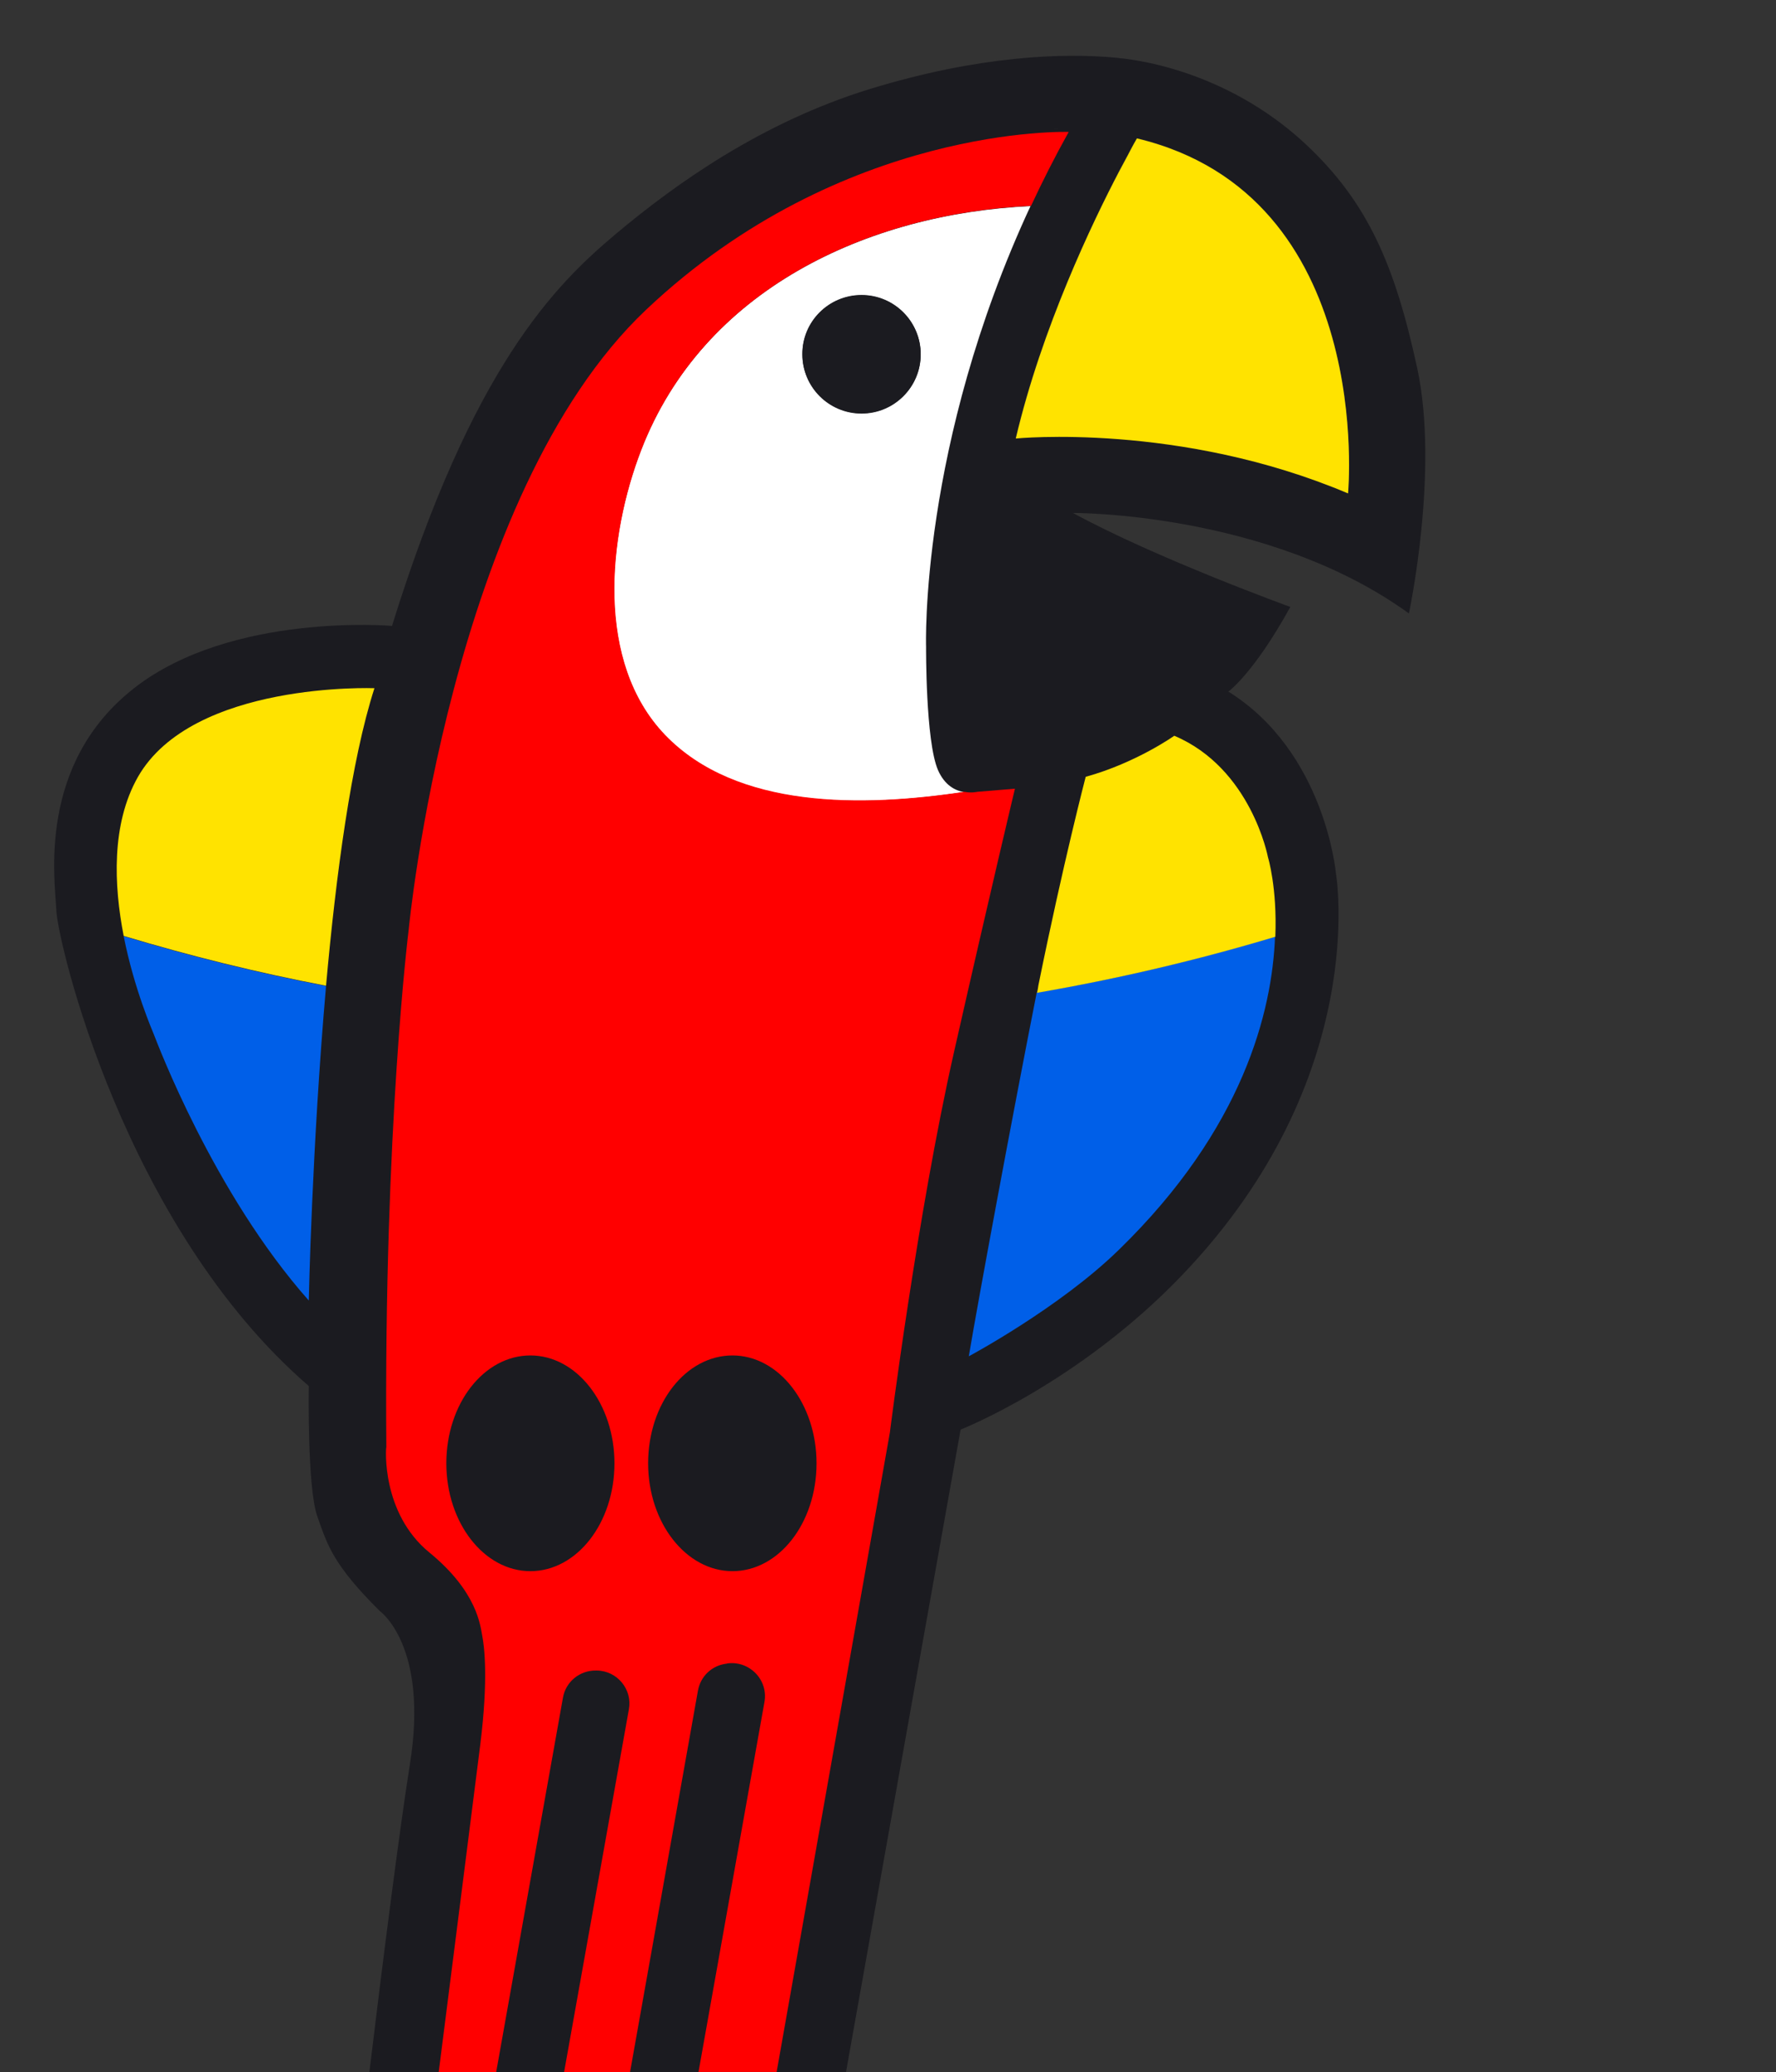
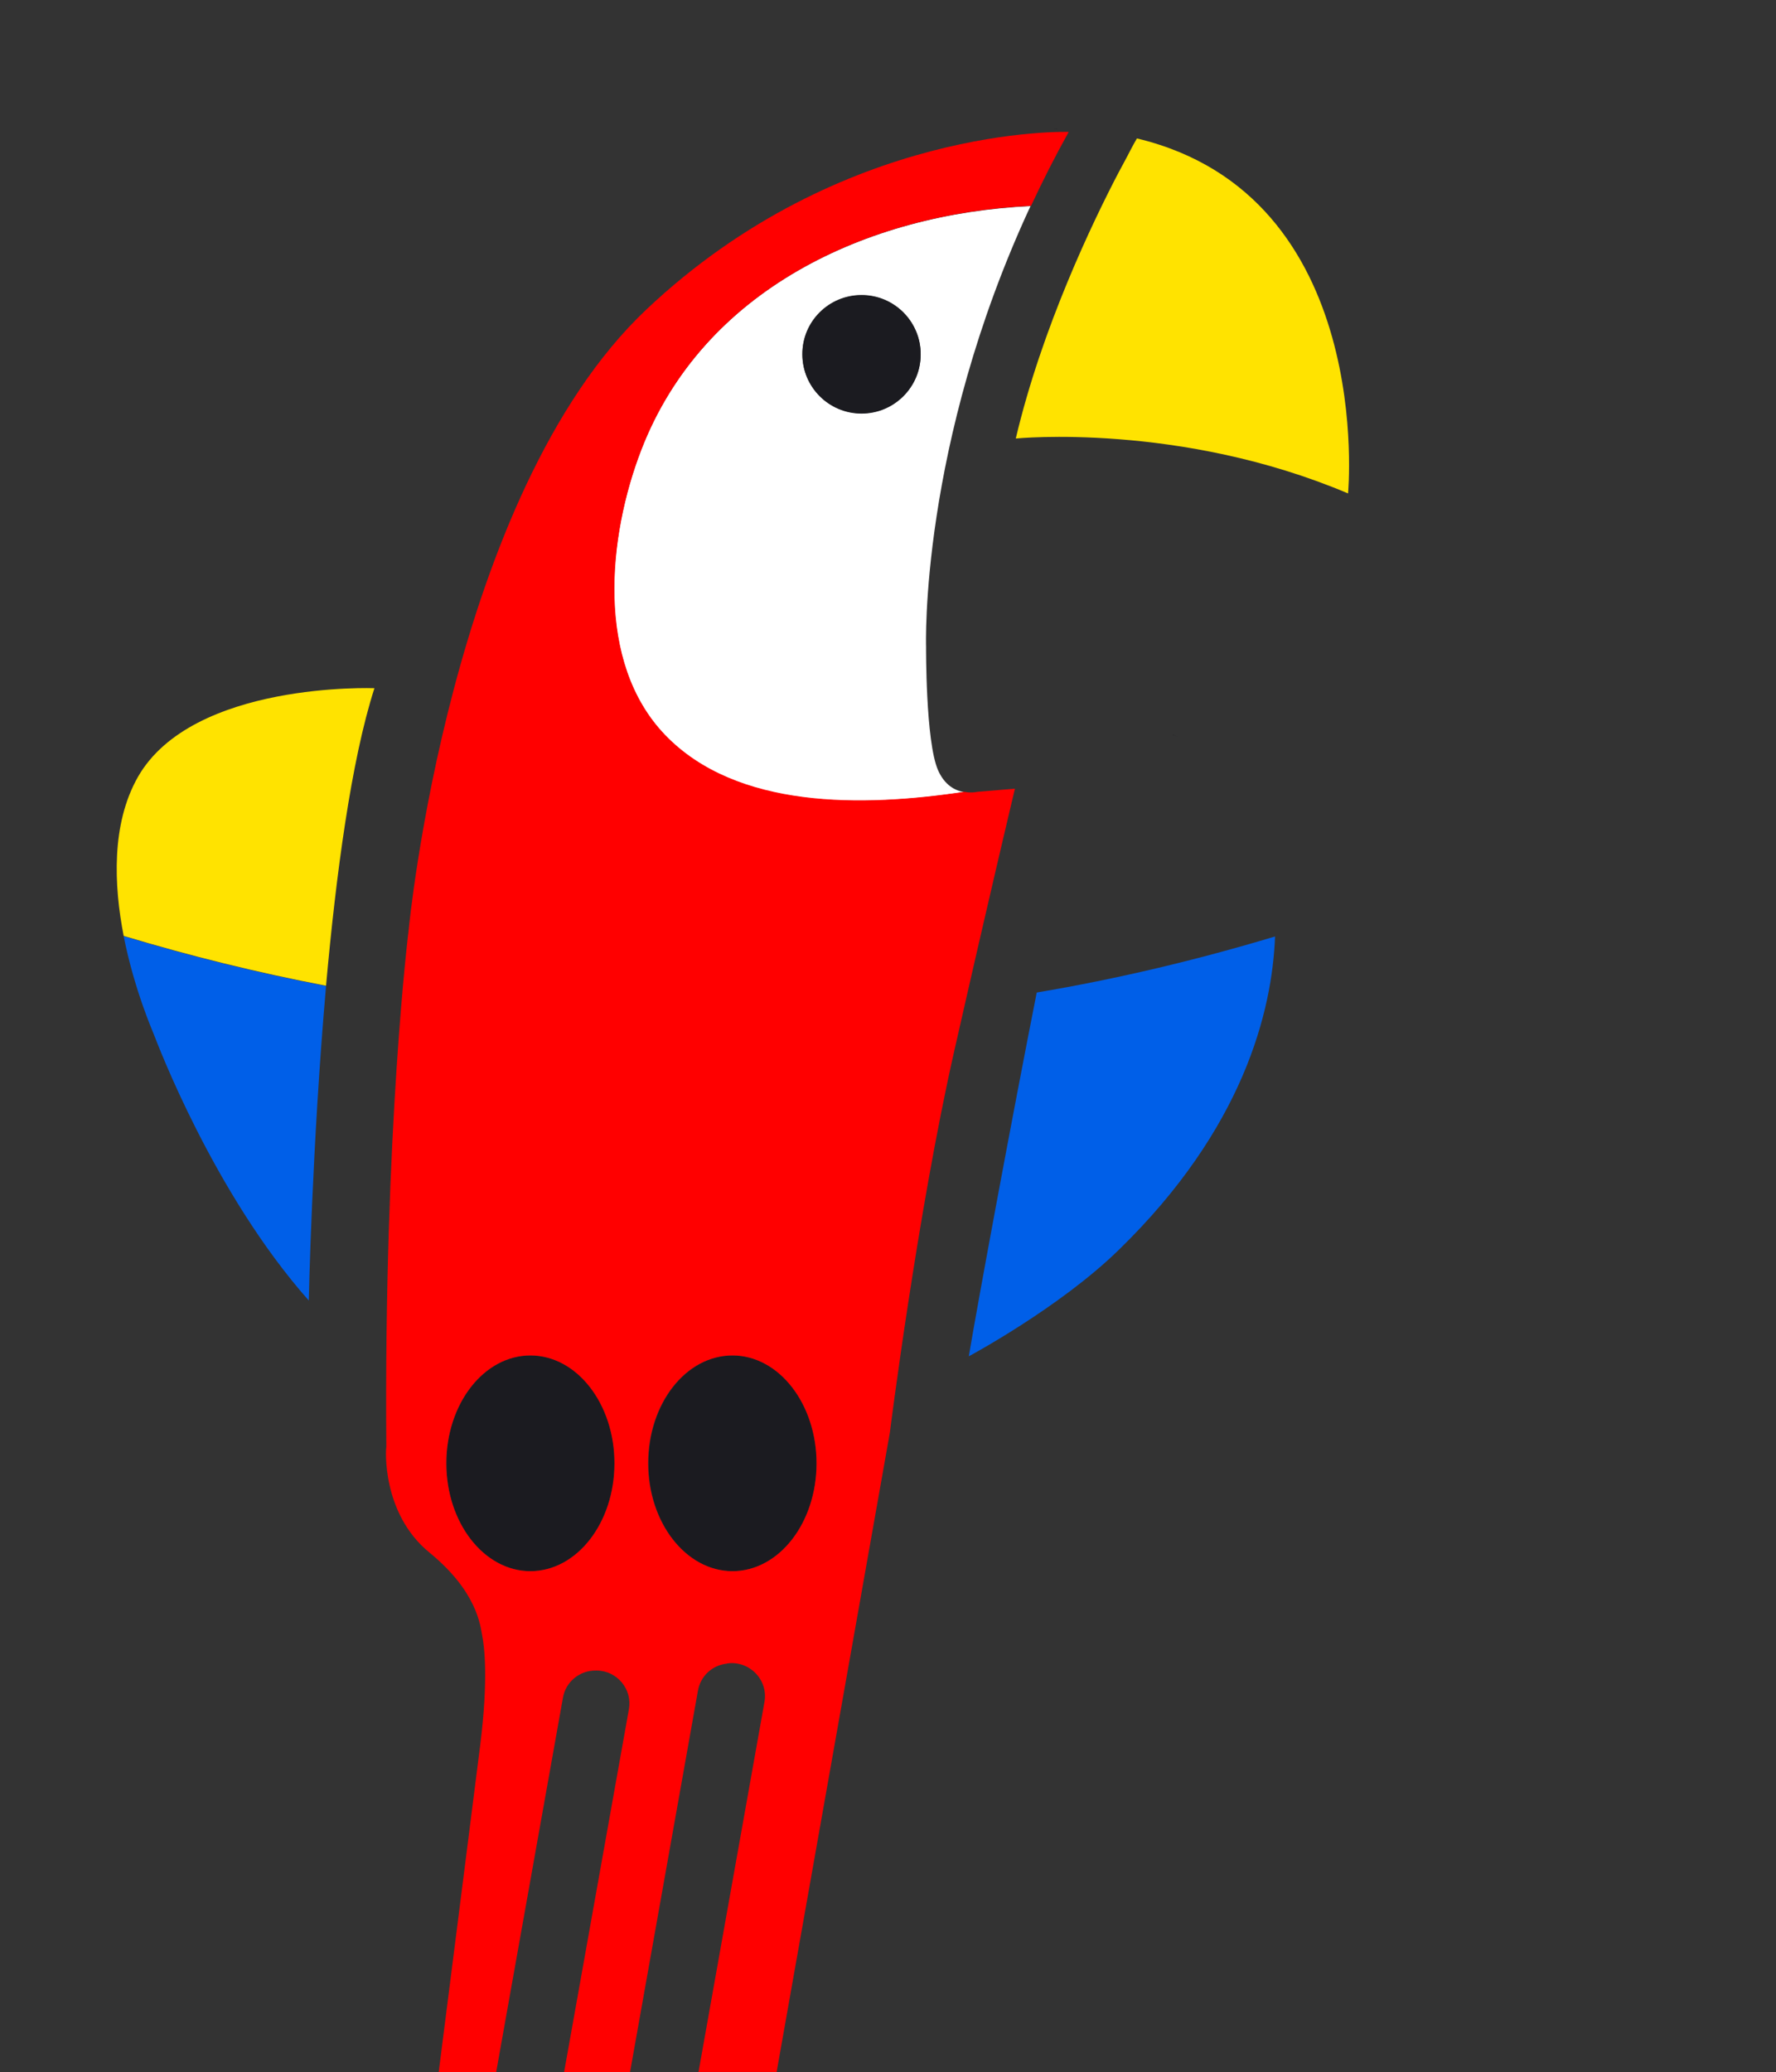
<svg xmlns="http://www.w3.org/2000/svg" version="1.1" id="Layer_1" x="0px" y="0px" viewBox="-81 288.8 627.5 732" style="enable-background:new -81 288.8 627.5 732;" xml:space="preserve">
  <rect x="-81" y="288.8" width="627.5" height="732" fill="#333333" stroke="none" />
  <style type="text/css">
	.st0{fill:#1B1B20;}
	.st1{fill:#005FE8;}
	.st2{fill:#FFE300;}
	.st3{fill:#FFFFFF;}
	.st4{fill:#FF0000;}
</style>
-   <path class="st0" d="M28.1,778.4c0,0-0.6,35.8,3,46c3.6,10.2,5.5,17,22.1,33.5c0,0,17.4,12.2,10.6,54.3  c-3.5,21.9-9.5,68.8-14.3,108.6h168.4c21.1-118.4,40.5-227,40.5-227s41.6-16.3,78.2-54.5c67-69.9,54.4-142.1,54.4-142.1  s-3.8-42.8-38-64.1c0,0,8.9-6.3,21.9-29.9c0,0-47.7-17.3-76.8-33.2c0,0,69.2-0.4,118.7,35.5c0,0,10.8-50.4,2.9-86.8  c-7.9-36.4-17.5-58.5-39.3-78.9c-21.7-20.3-48.1-28.8-67-30.6s-48.7-0.7-86.9,11c-38.2,11.7-68.8,33.5-90.1,51.4  c-21.3,17.9-50.5,46.9-78.9,138.3c0,0-56.6-4.9-91,21.9s-28.1,67.7-27.6,78.5C-60.7,621.3-37.2,722,28.1,778.4z M291.3,334.3h1.7  C292.4,334.4,291.9,334.4,291.3,334.3L291.3,334.3z M314.5,349.1c-0.4,0.7-0.7,1.2-1.1,1.9c1.2-2.3,2.4-4.4,3.4-6.4  c0.2-0.4,0.4-0.7,0.6-1c2.1-3.8,3.3-6,3.3-6c84.4,20.2,74.6,125.3,74.6,125.3c-59.5-25.2-117.4-19.4-117.4-19.4  C287,404.6,305,367.2,314.5,349.1z" />
  <path class="st0" d="M334,548.6L334,548.6c0.4,0.2,0.8,0.4,1.2,0.6C334.8,549,334.4,548.7,334,548.6z" />
  <path class="st0" d="M316.8,344.6c-1,2-2.2,4.1-3.4,6.4c0.4-0.7,0.7-1.3,1.1-1.9c1.1-2.1,2.1-3.9,2.9-5.5  C317.2,344,317,344.3,316.8,344.6z" />
  <path class="st0" d="M333.2,548.3c0.2,0.1,0.5,0.2,0.7,0.4l0.1-0.1C333.7,548.4,333.4,548.3,333.2,548.3z" />
  <path class="st0" d="M291.3,334.3L291.3,334.3c0.6,0.1,1.1,0.1,1.7,0H291.3z" />
  <path class="st1" d="M261.3,767.9c0,0,32-17.1,53-37.6c44.1-42.9,54.2-84.4,55.2-110.7c-27.6,8.3-55.7,15-84.2,19.8  C276.7,682.9,264.8,747.1,261.3,767.9z" />
-   <path class="st2" d="M285.4,639.5c28.4-4.9,56.6-11.5,84.2-19.8c0.7-17.4-2.6-28.1-2.6-28.1s-5.9-31.4-33.1-42.9  c0,0-13.5,9.6-31.3,14.5c0,0-7.9,30.2-16.7,73.6C285.8,637.7,285.6,638.6,285.4,639.5z" />
  <path class="st3" d="M145.5,447.8c-11.8,30.5-16.3,74.9,8.4,100.7c25.3,26.4,69.8,25.5,105.7,20.1c-3-0.5-6.8-2.3-9.2-7.8  c-4.4-10.2-4.2-43.5-4.2-43.5s-2.4-71.1,36.9-155.7C225.4,364.3,167.4,391.1,145.5,447.8z M223.4,393c11.6,0,20.9,9.4,20.9,20.9  c0,11.6-9.4,20.9-20.9,20.9c-11.6,0-20.9-9.4-20.9-20.9C202.4,402.4,211.8,393,223.4,393z" />
  <path class="st2" d="M320.7,337.7c0,0-1.3,2.2-3.3,6c0.8-1.4,1.5-2.7,2.1-3.8c-0.8,1.4-1.6,3-2.6,4.8c-0.7,1.4-1.6,2.9-2.4,4.5  c-9.5,18.1-27.4,55.5-36.6,94.5c0,0,57.9-5.8,117.4,19.4C395.3,463,405.2,357.9,320.7,337.7z" />
  <path class="st0" d="M319.5,339.8c-0.6,1.1-1.4,2.5-2.1,3.8c-0.8,1.5-1.8,3.4-2.9,5.5c0.8-1.5,1.7-3.1,2.4-4.5  C317.9,342.8,318.7,341.2,319.5,339.8z" />
  <circle class="st0" cx="223.4" cy="414" r="20.9" />
  <path class="st1" d="M-26.6,654.3c1,2.5,21,55.9,54.7,93.9c0,0,1.1-54.1,6.1-111.1c-24.1-4.6-48-10.5-71.5-17.6  C-33.6,638.2-27.1,653-26.6,654.3z" />
  <path class="st2" d="M-32.3,563.3c-9.4,16.6-8.5,38.2-5,56.1c23.5,7.1,47.4,13,71.5,17.6c3.5-39.1,8.9-79.7,17.1-105.1  C51.4,531.9-13,529.4-32.3,563.3z" />
  <path class="st0" d="M106.4,767.6c-16.4,0-29.7,17.1-29.7,38.1c0,21.1,13.3,38.1,29.7,38.1c16.4,0,29.7-17.1,29.7-38.1  C136.2,784.6,122.9,767.6,106.4,767.6z" />
  <ellipse class="st0" cx="177.8" cy="805.7" rx="29.7" ry="38.1" />
  <path class="st4" d="M70.7,837.2c17,13.9,18,25.9,18.7,29.5s2.2,15-0.7,38.3c-1.5,12.2-8.5,66.8-14.7,115.8h20.3l23.6-132.3  c1-5.7,6-9.7,11.7-9.6c0.1,0,0.2,0,0.3,0c7.2,0.1,12.6,6.7,11.3,13.7l-22.9,128.2h23.3l24-134.8c0.9-5,4.8-8.8,9.9-9.5  c0.1,0,0.3,0,0.4-0.1c7.9-1.1,14.6,5.8,13.2,13.6l-23.3,130.7h27.6l40-225.8c0,0,9.7-77.2,22.7-134.6c13-57.4,21.5-92.9,21.5-92.9  l-13.3,1.1c0,0-2,0.5-4.6,0c-35.9,5.4-80.4,6.2-105.7-20.1c-24.7-25.7-20.2-70.2-8.4-100.7c21.9-56.7,79.9-83.5,137.7-86.2  c4-8.6,8.4-17.3,13.3-26.1c0,0-79.9-2.8-149.3,62.8c-69.4,65.6-83.9,219-83.9,219s-8.8,70.1-7.9,182.8  C55.3,800.2,53.7,823.3,70.7,837.2z M177.8,767.6c16.4,0,29.7,17.1,29.7,38.1c0,21.1-13.3,38.1-29.7,38.1S148,826.7,148,805.7  C148,784.6,161.3,767.6,177.8,767.6z M106.4,767.6c16.4,0,29.7,17.1,29.7,38.1c0,21.1-13.3,38.1-29.7,38.1  c-16.4,0-29.7-17.1-29.7-38.1C76.7,784.6,90,767.6,106.4,767.6z" />
</svg>